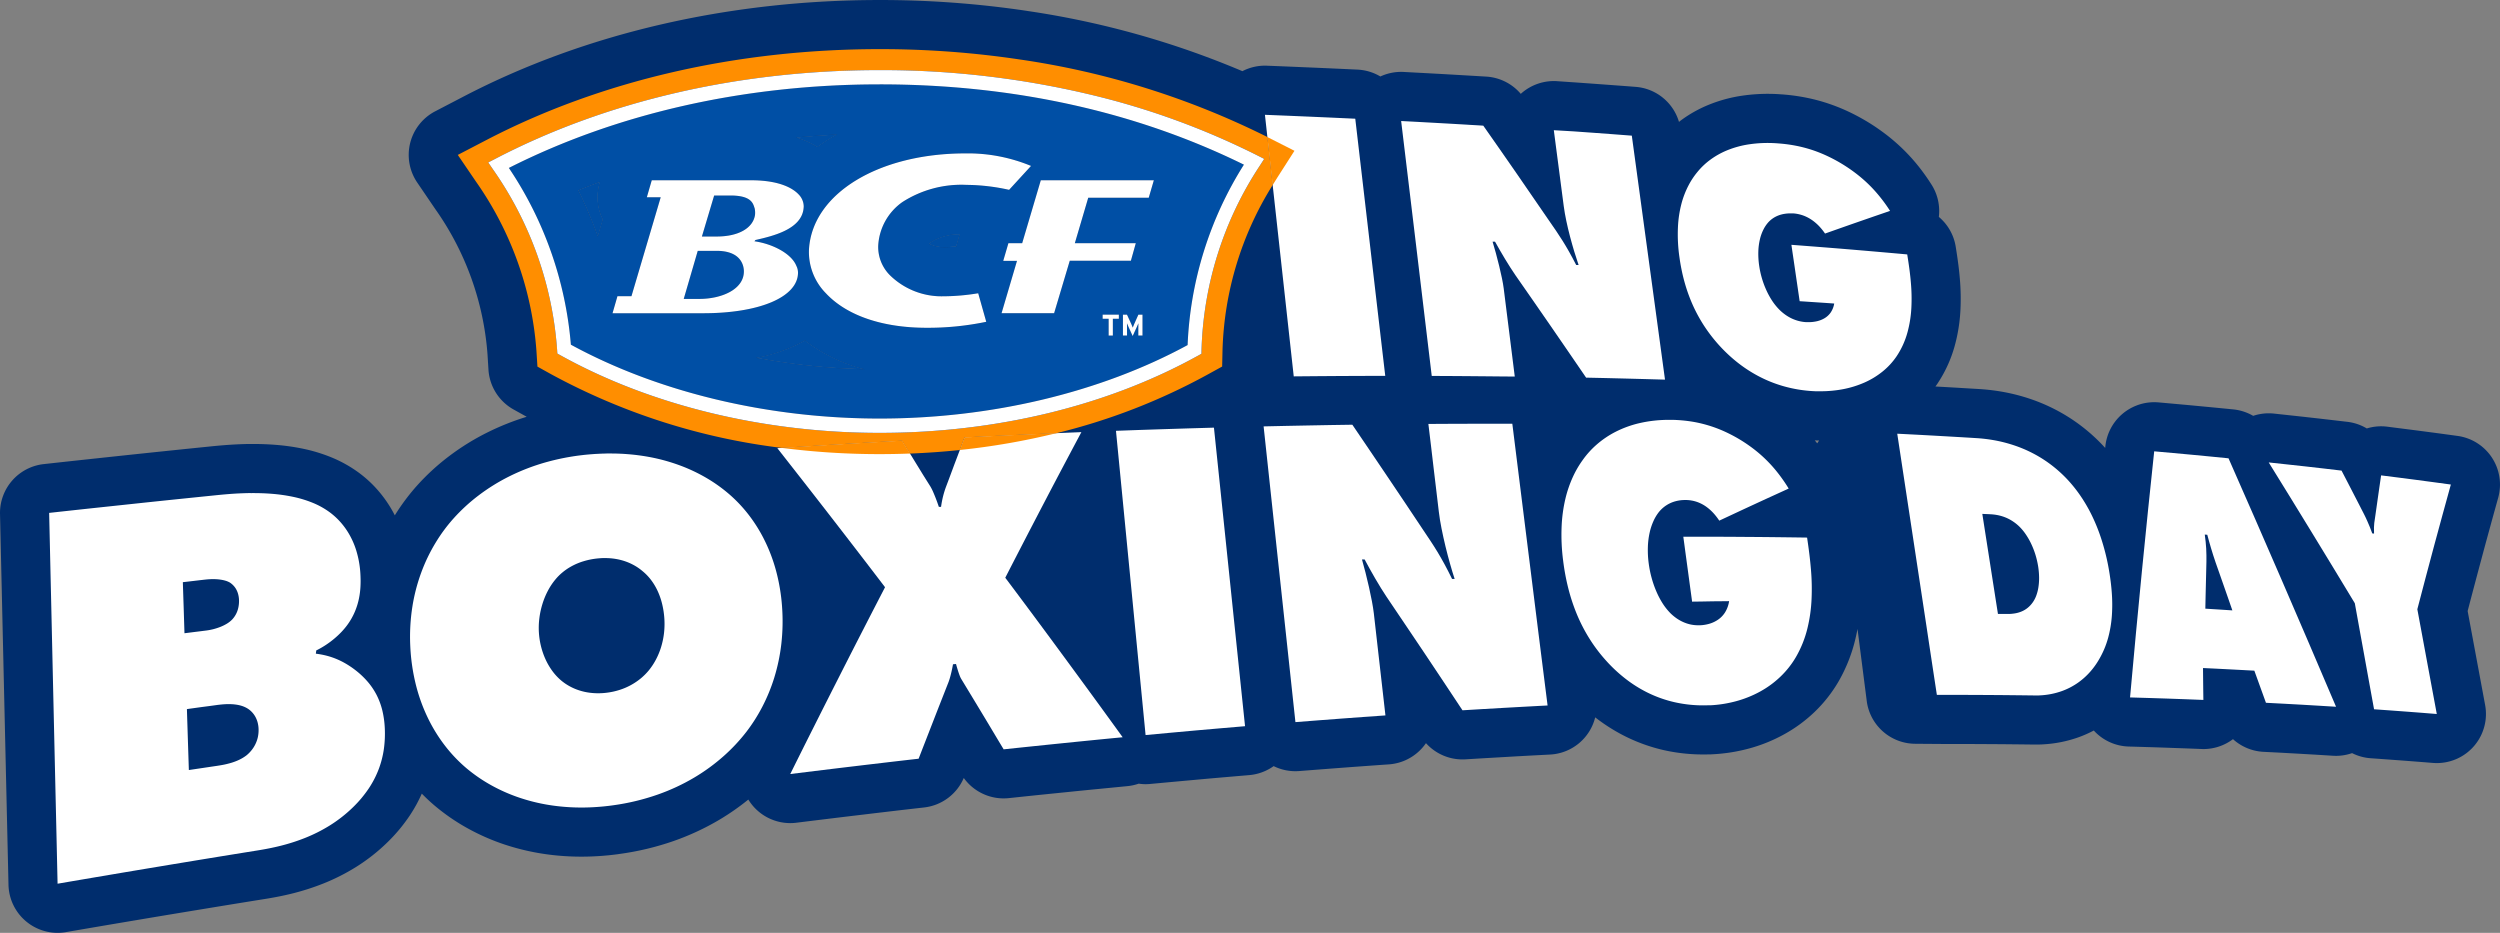
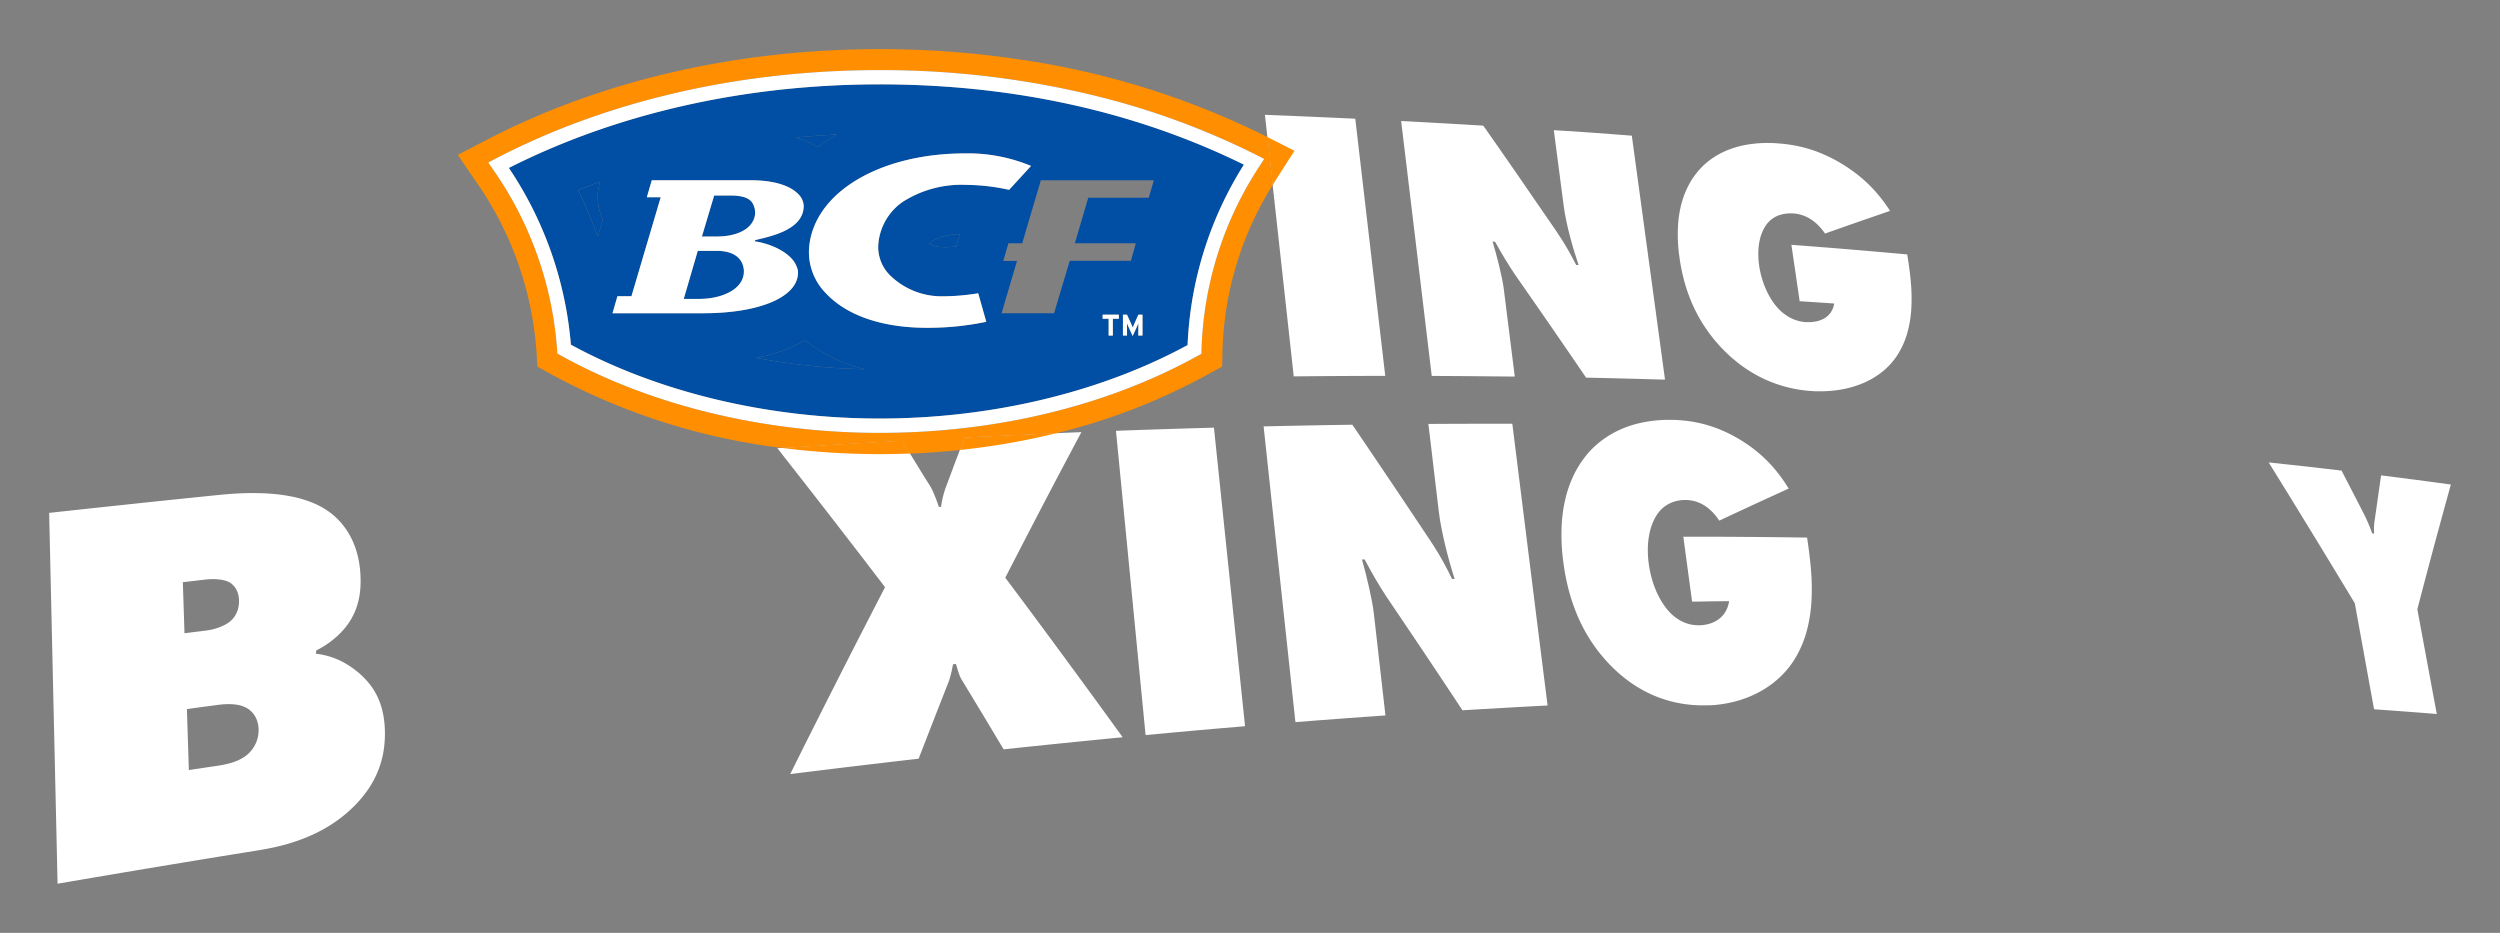
<svg xmlns="http://www.w3.org/2000/svg" width="330.589" height="123.354" viewBox="0 0 330.589 123.354">
  <rect x="0" y="0" width="330.589" height="123.354" fill="#808080" stroke="none" />
  <defs>
    <clipPath id="clip-path">
      <path id="Path_121212" data-name="Path 121212" d="M0,67.905H330.589V-55.448H0Z" transform="translate(0 55.448)" fill="none" />
    </clipPath>
  </defs>
  <g id="FY26WK26-BoxingDay-Lockup-Hoz" transform="translate(0 55.448)" style="isolation: isolate">
    <g id="Group_251533" data-name="Group 251533" transform="translate(0 -55.448)" clip-path="url(#clip-path)">
      <g id="Group_251515" data-name="Group 251515" transform="translate(0 0.001)">
-         <path id="Path_121194" data-name="Path 121194" d="M181.4,33.312a6.5,6.5,0,0,0-4.545-2.87l-2.3-.314-2.318-.307q-1.165-.153-2.331-.3c-.781-.1-1.562-.2-2.347-.3a6.437,6.437,0,0,0-2.707.234,6.485,6.485,0,0,0-2.574-.877l-2.4-.28q-1.208-.14-2.418-.276t-2.434-.269l-2.452-.265a6.512,6.512,0,0,0-2.747.3,6.538,6.538,0,0,0-2.618-.852l-2.449-.24-2.465-.234q-1.238-.117-2.485-.229t-2.494-.225c-.2-.016-.387-.024-.581-.024a6.5,6.5,0,0,0-6.452,5.8c-.009.082-.018.165-.024.247l-.053-.058a23.483,23.483,0,0,0-4.83-4.04,23.733,23.733,0,0,0-4.812-2.311,25.344,25.344,0,0,0-4.147-1.059,27.879,27.879,0,0,0-2.912-.325l-2.576-.154q-1.291-.077-2.594-.149c-.174-.009-.349-.018-.523-.029.089-.122.178-.247.262-.374a17.262,17.262,0,0,0,2.278-4.972,21.882,21.882,0,0,0,.763-4.743,30.489,30.489,0,0,0-.08-4.193c-.089-1.057-.225-2.162-.429-3.479l-.107-.685a6.481,6.481,0,0,0-2.238-3.98,6.5,6.5,0,0,0-.961-4.258,27.937,27.937,0,0,0-1.657-2.343,24.764,24.764,0,0,0-1.893-2.129,25.056,25.056,0,0,0-2.12-1.893,28.262,28.262,0,0,0-2.316-1.648l-.038-.024A27.683,27.683,0,0,0,96.607-12.3a24.689,24.689,0,0,0-2.772-1.146,23.68,23.68,0,0,0-2.856-.788,25.633,25.633,0,0,0-2.905-.44l-.478-.042-.031,0-.474-.033h0a23.542,23.542,0,0,0-4.885.207,19.089,19.089,0,0,0-4.367,1.192,16.87,16.87,0,0,0-3.689,2.069c-.087.065-.167.133-.251.2a6.493,6.493,0,0,0-5.729-4.634q-1.278-.1-2.565-.194T63.015-16.1l-2.6-.187-2.623-.18a6.5,6.5,0,0,0-4.814,1.677,6.5,6.5,0,0,0-4.565-2.283l-2.236-.133h0q-1.075-.063-2.151-.125t-2.16-.122q-1.088-.06-2.176-.118L37.5-17.688a6.515,6.515,0,0,0-3.09.6,6.494,6.494,0,0,0-3.006-.908q-1.478-.07-2.961-.136c-.994-.047-1.989-.089-2.99-.133l-3.01-.127q-1.515-.063-3.037-.122a6.48,6.48,0,0,0-3.241.723A116.083,116.083,0,0,0-12.3-25.757c-.029-.007-.058-.011-.089-.016a131.3,131.3,0,0,0-19.4-1.428c-19.96,0-38.983,4.409-55.011,12.752L-90.58-12.48a6.5,6.5,0,0,0-3.3,4.176,6.5,6.5,0,0,0,.93,5.241l2.4,3.528a38.1,38.1,0,0,1,6.89,19.148l.129,2.069a6.5,6.5,0,0,0,3.326,5.268l1.731.961a34.181,34.181,0,0,0-5.135,2.04,32.187,32.187,0,0,0-5.206,3.228,29.936,29.936,0,0,0-4.167,3.838,28.277,28.277,0,0,0-2.932,3.929c-.209-.412-.434-.814-.676-1.2a16.237,16.237,0,0,0-2.145-2.75,15.82,15.82,0,0,0-1.878-1.646,17.04,17.04,0,0,0-3.715-2.085,21.583,21.583,0,0,0-3.733-1.132,28.564,28.564,0,0,0-3.593-.509c-.948-.076-1.949-.116-2.979-.116-.129,0-.256,0-.387,0-.44,0-.89.016-1.335.031q-.644.027-1.268.067c-.407.024-.805.056-1.188.087s-.747.067-1.1.1q-2.733.277-5.488.563t-5.566.583q-2.81.3-5.646.605-2.853.307-5.728.625a6.5,6.5,0,0,0-5.782,6.605L-147,89.8a6.493,6.493,0,0,0,2.365,4.868,6.494,6.494,0,0,0,4.129,1.482,6.571,6.571,0,0,0,1.1-.093q3.414-.587,6.79-1.159,3.357-.567,6.674-1.121,3.3-.547,6.565-1.083,3.244-.531,6.456-1.046c1.241-.2,2.374-.429,3.457-.7a32.4,32.4,0,0,0,4.056-1.3,27.257,27.257,0,0,0,4.343-2.189,24.586,24.586,0,0,0,4.251-3.353,21.921,21.921,0,0,0,2.89-3.488,19.146,19.146,0,0,0,1.577-2.874c.541.549,1.1,1.079,1.689,1.577a27.188,27.188,0,0,0,4.234,2.932A28.982,28.982,0,0,0-81.35,84.49a31.3,31.3,0,0,0,5.831,1.319,33.929,33.929,0,0,0,4.278.269c.716,0,1.45-.022,2.173-.067.24-.013.483-.031.719-.051s.492-.042.73-.065.489-.053.736-.082.489-.06.736-.1a36.882,36.882,0,0,0,7.132-1.713,33.884,33.884,0,0,0,6.038-2.814,32.176,32.176,0,0,0,3.809-2.658q.117.19.247.374a6.5,6.5,0,0,0,5.3,2.741,6.517,6.517,0,0,0,.8-.051q2.156-.267,4.3-.529t4.251-.512q2.109-.254,4.2-.5t4.153-.478a6.5,6.5,0,0,0,5.239-3.9,6.5,6.5,0,0,0,5.962,2.665q2-.214,3.982-.42l3.94-.4q1.955-.2,3.9-.389t3.853-.376a6.469,6.469,0,0,0,1.495-.327,6.369,6.369,0,0,0,.9.069c.2,0,.409-.009.614-.029,1.11-.1,2.216-.207,3.319-.307s2.194-.2,3.288-.3,2.176-.194,3.257-.287,2.156-.185,3.228-.276A6.51,6.51,0,0,0,20.3,74.106a6.455,6.455,0,0,0,2.872.672c.171,0,.345-.007.518-.02l3-.234q1.488-.113,2.974-.225t2.945-.216q1.465-.107,2.923-.207a6.5,6.5,0,0,0,4.543-2.325c.129-.156.251-.318.365-.483a6.493,6.493,0,0,0,5.228,2.142c.879-.053,1.753-.107,2.63-.158s1.742-.1,2.61-.151,1.726-.1,2.59-.147,1.715-.091,2.565-.136l.792-.042a6.487,6.487,0,0,0,5.964-4.919,23.8,23.8,0,0,0,3.949,2.5A22.764,22.764,0,0,0,71.925,72a23.618,23.618,0,0,0,5.177.565c.28,0,.558,0,.841-.013l.107,0,.071,0,.294-.016a22.715,22.715,0,0,0,4.87-.792,20.836,20.836,0,0,0,4.547-1.86,19.233,19.233,0,0,0,4-2.943,18.529,18.529,0,0,0,3.141-3.984,20.909,20.909,0,0,0,2.2-5.446,26.462,26.462,0,0,0,.75-5.2,36.342,36.342,0,0,0-.089-4.654c-.12-1.557-.314-2.979-.449-3.913l-.007-.044-.107-.721a6.484,6.484,0,0,0-2.492-4.254,6.51,6.51,0,0,0-.823-4.71A29.01,29.01,0,0,0,92.2,31.457c-.111-.14-.225-.28-.338-.42.04,0,.08,0,.12,0l.429.009c.069,0-1.017,1.43-.948,1.43,1.25,0,2.194,8.914,3.386,8.716.011.127.821.485.841.612l3.054,23.824a6.5,6.5,0,0,0,6.423,5.524l3.9.029c.727,0,1.455,0,2.178,0,1.072,0,2.138.007,3.2.013s2.118.013,3.17.024,2.1.022,3.159.036l.247,0s.285,0,.369,0c.113,0,.225-.007.309-.009.12,0,.24-.009.338-.016a16.6,16.6,0,0,0,4.7-.939,15.344,15.344,0,0,0,2.013-.892,6.491,6.491,0,0,0,4.618,2.118c.812.022,1.62.047,2.429.071s1.608.051,2.409.078l2.4.087q1.191.043,2.38.091.13.007.26.007a6.49,6.49,0,0,0,3.911-1.31,6.5,6.5,0,0,0,4.04,1.677q1.158.057,2.316.118l2.3.127,2.291.133,2.276.14q.2.013.407.013a6.478,6.478,0,0,0,2.12-.36,6.429,6.429,0,0,0,2.46.676q1.038.073,2.073.149t2.06.151q1.024.077,2.049.158c.679.051,1.357.107,2.033.162.178.013.354.02.532.02a6.494,6.494,0,0,0,6.385-7.682L178.188,53.6q.37-1.422.743-2.828.551-2.082,1.1-4.133t1.1-4.051q.547-2,1.095-3.967a6.489,6.489,0,0,0-.828-5.31m-212.613,6.3c-.071-.091-.14-.18-.209-.271h.042Zm-10.474-21.8a21.784,21.784,0,0,0,7.911,3.818,87.252,87.252,0,0,1-14.4-1.513,20.46,20.46,0,0,0,6.485-2.3M-24.975,4.774A7.175,7.175,0,0,1-21.2,3.769L-21.674,5.4c-.523.049-1.07.08-1.7.08a4.108,4.108,0,0,1-1.9-.436,1.577,1.577,0,0,1,.3-.274M-38.294-8.908c-.607.369-1.184.759-1.735,1.164a13.2,13.2,0,0,0-2.834-1.273q2.7-.26,5.435-.394c-.291.162-.581.331-.865.5M-68.391,1.8l-.683,2.307a56.713,56.713,0,0,0-2.6-6.156c.961-.394,1.938-.768,2.919-1.132l-.071.247A6.493,6.493,0,0,0-68.391,1.8m39.815,58.117c-.029.136-.06.278-.1.418-.029.113-.058.225-.089.329l-.011.036,0,0q-.487,1.238-.977,2.485T-30.73,65.7q-.277.707-.554,1.419l-.289.033c-.271.033-.543.065-.816.1q.461-.908.921-1.813,1.475-2.907,2.941-5.769c-.013.078-.031.165-.049.254m6.236-5.786-.107.011-.049,0-.254.022a6.5,6.5,0,0,0-3.882,1.806c.44-.85.877-1.7,1.315-2.543a6.5,6.5,0,0,0-.6-6.93c-.162-.209-.323-.42-.483-.63a6.528,6.528,0,0,0,2.852.456l.289-.02a6.48,6.48,0,0,0,2.641-.754c-.113.222-.229.447-.345.672a6.5,6.5,0,0,0,.581,6.859c.369.492.739.986,1.106,1.477a6.49,6.49,0,0,0-3.061-.432m10.38,10.854q-.334-.554-.667-1.112-.561-.934-1.123-1.864.557.754,1.115,1.513.527.711,1.05,1.426c-.125.013-.249.027-.374.038M9.2,62.942l-2.4-24.636,2.563,24.62c-.056,0-.111.009-.167.016M165.672,43.37l-.053.541,0,0Z" transform="translate(148.123 27.201)" fill="#002d6d" />
-       </g>
+         </g>
      <g id="Group_251516" data-name="Group 251516" transform="translate(167.269 15.182)">
        <path id="Path_121195" data-name="Path 121195" d="M6.576.284Q5.1.214,3.627.148T.652.017q-1.495-.067-3-.127T-5.37-.232q.454,4.138.919,8.342.467,4.235.941,8.54.477,4.338.963,8.745.491,4.445.986,8.961c1.026-.009,2.047-.02,3.063-.027s2.029-.016,3.039-.022l3.01-.013c1,0,2-.007,2.988-.007q-.517-4.438-1.028-8.807-.5-4.331-1-8.6-.494-4.228-.979-8.4L6.576.284" transform="translate(5.37 0.232)" fill="#fff" />
      </g>
      <g id="Group_251517" data-name="Group 251517" transform="translate(185.281 16.003)">
        <path id="Path_121196" data-name="Path 121196" d="M4.75.263Q3.683.2,2.613.139C1.9.1,1.18.056.461.019L-1.7-.1-3.879-.215Q-3.4,3.819-2.9,7.916q.494,4.128,1,8.322.507,4.228,1.021,8.525.517,4.328,1.046,8.73,1.168,0,2.331.011T4.8,33.52c.77,0,1.535.011,2.3.02s1.526.013,2.287.022c.147,0,.294,0,.44,0l.44.007c.147,0,.294,0,.44,0s.294,0,.438,0q-.184-1.475-.369-2.945t-.367-2.923q-.184-1.455-.365-2.9t-.36-2.874c-.047-.378-.129-.843-.234-1.355s-.231-1.066-.369-1.633-.285-1.139-.434-1.684-.3-1.061-.434-1.513l.08,0c.027,0,.053,0,.082,0l.08,0,.082,0c.2.354.407.73.63,1.112s.454.779.687,1.166.469.768.7,1.128.456.7.667,1.01q1.171,1.682,2.343,3.366t2.34,3.381q1.171,1.7,2.338,3.4t2.336,3.413l2.638.058,2.618.065q1.3.033,2.6.069l2.578.073q-.571-4.208-1.135-8.349-.561-4.111-1.11-8.156-.547-4.014-1.083-7.969-.534-3.924-1.061-7.789l-2.552-.194-2.569-.189-2.59-.185L16.31,1q.164,1.245.325,2.492T16.964,6q.164,1.261.329,2.527t.334,2.547c.078.592.194,1.241.334,1.913s.309,1.373.489,2.062.374,1.373.567,2.013.387,1.239.57,1.762c-.027,0-.053,0-.08,0l-.08,0-.078,0-.08,0c-.334-.652-.638-1.221-.932-1.74s-.572-.99-.854-1.439-.565-.883-.865-1.328-.616-.9-.966-1.4q-1.081-1.575-2.165-3.148T11.322,6.621Q10.238,5.06,9.153,3.5T6.984.4L6.428.363,5.869.33,5.311.3,4.75.263" transform="translate(3.879 0.215)" fill="#fff" />
      </g>
      <g id="Group_251518" data-name="Group 251518" transform="translate(221.861 18.907)">
        <path id="Path_121197" data-name="Path 121197" d="M7.137.018A16.816,16.816,0,0,0,3.613.161,12.655,12.655,0,0,0,.726.944,10.455,10.455,0,0,0-1.55,2.219,9.252,9.252,0,0,0-3.236,3.827,10.08,10.08,0,0,0-4.409,5.6,11.7,11.7,0,0,0-5.337,8a14.979,14.979,0,0,0-.469,3.139,21.1,21.1,0,0,0,.2,3.958,25.559,25.559,0,0,0,.63,3.13,22.044,22.044,0,0,0,1.059,3.023,20.288,20.288,0,0,0,1.551,2.881,20.571,20.571,0,0,0,2.1,2.707,20.358,20.358,0,0,0,2.2,2.064,18.188,18.188,0,0,0,2.8,1.858,17.094,17.094,0,0,0,3.428,1.39,17.864,17.864,0,0,0,4.076.659l.167.007c.056,0,.111,0,.167,0s.111,0,.167,0,.111,0,.167,0a15.918,15.918,0,0,0,3.141-.278,13.171,13.171,0,0,0,2.828-.881,10.671,10.671,0,0,0,2.394-1.462,9.238,9.238,0,0,0,1.851-2.02,10.73,10.73,0,0,0,1.417-3.112,15.331,15.331,0,0,0,.527-3.328,23.9,23.9,0,0,0-.069-3.3c-.089-1.066-.229-2.089-.374-3.03l-.027-.171-.027-.171-.027-.171-.027-.171q-1.879-.17-3.769-.334t-3.806-.325q-1.919-.16-3.849-.311t-3.891-.3q.133.921.271,1.849t.271,1.858l.274,1.869.274,1.88c.383.024.768.049,1.15.076s.763.049,1.143.076l1.141.076,1.137.08a2.948,2.948,0,0,1-.481,1.21,2.62,2.62,0,0,1-.845.761,3.535,3.535,0,0,1-1.057.392,5.01,5.01,0,0,1-1.117.1H11.3l-.053,0-.051,0-.053,0a5.046,5.046,0,0,1-1.021-.165,5.283,5.283,0,0,1-.93-.345,5.649,5.649,0,0,1-.834-.5,6.075,6.075,0,0,1-.743-.63,7.717,7.717,0,0,1-.974-1.206A10.1,10.1,0,0,1,5.862,19.4a11.6,11.6,0,0,1-.574-1.562,11.778,11.778,0,0,1-.349-1.606,10.932,10.932,0,0,1-.113-1.911,8.007,8.007,0,0,1,.209-1.6A5.831,5.831,0,0,1,5.5,11.433a4.311,4.311,0,0,1,.652-.966,3.447,3.447,0,0,1,.6-.518,3.668,3.668,0,0,1,.725-.378,4,4,0,0,1,.843-.22A4.812,4.812,0,0,1,9.279,9.3l.053,0,.053,0,.053,0,.053,0a4.946,4.946,0,0,1,1.439.34,5.234,5.234,0,0,1,1.159.659,6.3,6.3,0,0,1,.9.825,7.711,7.711,0,0,1,.656.839q1.091-.387,2.173-.768t2.158-.756l2.142-.743,2.125-.73A20.4,20.4,0,0,0,20.979,7.2a18.585,18.585,0,0,0-1.4-1.573,18.393,18.393,0,0,0-1.564-1.395,20.608,20.608,0,0,0-3.815-2.4A18.336,18.336,0,0,0,12.16.982,18.045,18.045,0,0,0,10.071.405,19.7,19.7,0,0,0,7.891.076L7.7.061C7.638.054,7.573.049,7.511.045S7.386.034,7.324.029L7.137.018" transform="translate(5.828 0.015)" fill="#fff" />
      </g>
      <g id="Group_251519" data-name="Group 251519" transform="translate(6.497 65.202)">
        <path id="Path_121198" data-name="Path 121198" d="M10.171,20.158q-.033-1.014-.065-2.027c-.022-.674-.042-1.346-.065-2.018S10,14.774,9.977,14.107s-.042-1.333-.062-2c.331-.049.663-.093.994-.14l.994-.138L12.9,11.7c.329-.044.661-.089.99-.136.08-.011.165-.022.254-.031s.185-.022.283-.031.2-.02.307-.027.216-.016.327-.02c.231-.009.476-.011.723,0a6.6,6.6,0,0,1,.747.076,4.515,4.515,0,0,1,.727.18,3.408,3.408,0,0,1,.67.314,2.908,2.908,0,0,1,.581.474,3.038,3.038,0,0,1,.452.614,3.326,3.326,0,0,1,.3.743,3.808,3.808,0,0,1,.129.863,4.449,4.449,0,0,1-.1,1.121,4.184,4.184,0,0,1-.351.966,4.229,4.229,0,0,1-.527.8,4.324,4.324,0,0,1-.634.627,5.432,5.432,0,0,1-.948.574,7.558,7.558,0,0,1-1.014.392c-.34.1-.676.187-.994.251s-.618.113-.885.154c-.309.047-.623.091-.934.138l-.939.14-.939.14-.943.14M9.592,2.076q-.027-.851-.053-1.7T9.486-1.313C9.468-1.873,9.448-2.436,9.43-3s-.036-1.117-.053-1.677l.725-.082c.24-.029.481-.058.721-.085l.719-.085.719-.082.189-.02.222-.02c.08-.007.165-.011.254-.016s.18-.009.276-.011c.191,0,.4,0,.605.009A6.134,6.134,0,0,1,14.438-5a4.529,4.529,0,0,1,.612.138,2.819,2.819,0,0,1,.547.236,2.548,2.548,0,0,1,.376.3,2.614,2.614,0,0,1,.385.467,2.82,2.82,0,0,1,.3.659,3.337,3.337,0,0,1,.145.874,4.079,4.079,0,0,1-.06.863,3.5,3.5,0,0,1-.2.71,3.278,3.278,0,0,1-.294.565,3.327,3.327,0,0,1-.327.423A3.38,3.38,0,0,1,15.2.81a5.653,5.653,0,0,1-.894.438,7.964,7.964,0,0,1-.943.3,7.817,7.817,0,0,1-.874.165c-.24.029-.481.06-.721.091l-.723.089-.723.091-.725.091m8.77-18.534c-.387,0-.77.013-1.146.027s-.745.033-1.108.056-.712.051-1.052.08-.672.06-.99.091q-2.726.277-5.475.561t-5.553.583q-2.8.3-5.631.6-2.843.307-5.713.623.13,5.823.267,11.753Q-7.9,3.9-7.762,10q.14,6.153.283,12.42.147,6.33.291,12.776,3.424-.587,6.807-1.159,3.364-.571,6.692-1.123,3.307-.551,6.581-1.088,3.254-.531,6.474-1.048c.89-.145,1.873-.329,2.912-.59a25.364,25.364,0,0,0,3.23-1.034,20.679,20.679,0,0,0,3.3-1.66,18.182,18.182,0,0,0,3.13-2.467,15.59,15.59,0,0,0,2.04-2.454,12.785,12.785,0,0,0,1.31-2.552,12.539,12.539,0,0,0,.672-2.641,14.838,14.838,0,0,0,.122-2.73,12.475,12.475,0,0,0-.327-2.367,9.421,9.421,0,0,0-.752-2.038,9.071,9.071,0,0,0-1.188-1.762,11.1,11.1,0,0,0-1.637-1.542,11.871,11.871,0,0,0-1.2-.814,10.117,10.117,0,0,0-1.25-.63A9.707,9.707,0,0,0,28.4,5.048a11.036,11.036,0,0,0-1.433-.269c0-.036.007-.071.011-.107s.009-.073.013-.109.011-.071.016-.107.009-.073.013-.109a11.214,11.214,0,0,0,1.246-.712,11.851,11.851,0,0,0,1.119-.83,11.4,11.4,0,0,0,.963-.9,9.4,9.4,0,0,0,.772-.919A8.749,8.749,0,0,0,32.13-.79a9.156,9.156,0,0,0,.536-1.735,10.53,10.53,0,0,0,.2-1.613c.027-.507.02-.979,0-1.4a13,13,0,0,0-.558-3.326,10.521,10.521,0,0,0-1.1-2.427,9.636,9.636,0,0,0-1.284-1.646,9.339,9.339,0,0,0-1.106-.97,10.473,10.473,0,0,0-2.294-1.277,14.964,14.964,0,0,0-2.61-.788,22.05,22.05,0,0,0-2.772-.392c-.937-.076-1.873-.1-2.783-.091" transform="translate(8.305 16.46)" fill="#fff" />
      </g>
      <g id="Group_251520" data-name="Group 251520" transform="translate(54.225 59.969)">
-         <path id="Path_121199" data-name="Path 121199" d="M13.9,17.449a8.6,8.6,0,0,1-1.548-.071,7.585,7.585,0,0,1-1.406-.327A7.187,7.187,0,0,1,9.7,16.5a6.788,6.788,0,0,1-1.066-.734,7.253,7.253,0,0,1-1.163-1.25,8.689,8.689,0,0,1-.9-1.537,9.845,9.845,0,0,1-.605-1.744,10.143,10.143,0,0,1-.211-3.731,11.008,11.008,0,0,1,.4-1.849,10.21,10.21,0,0,1,.712-1.731,8.439,8.439,0,0,1,1-1.506A6.824,6.824,0,0,1,8.779,1.5,7.472,7.472,0,0,1,10.012.66,8.317,8.317,0,0,1,11.589,0a9.665,9.665,0,0,1,1.942-.378c.062-.007.125-.011.185-.016L13.9-.408l.18-.009c.06,0,.12,0,.178,0a8.567,8.567,0,0,1,1.6.113,7.719,7.719,0,0,1,1.388.365,7.345,7.345,0,0,1,1.175.554,6.762,6.762,0,0,1,.957.679,6.823,6.823,0,0,1,1.128,1.163,7.916,7.916,0,0,1,.874,1.453,9.185,9.185,0,0,1,.6,1.717,11.254,11.254,0,0,1,.3,1.96,10.852,10.852,0,0,1-.056,2,10.41,10.41,0,0,1-.4,1.84,9.468,9.468,0,0,1-.687,1.628,8.584,8.584,0,0,1-.914,1.375,8.034,8.034,0,0,1-1.046,1.05,8.416,8.416,0,0,1-2.816,1.533,9.28,9.28,0,0,1-1.744.378l-.18.02c-.06.007-.12.011-.18.016l-.178.013c-.058,0-.118.007-.176.009m1.15-31.7c-.191,0-.383,0-.574.009s-.389.009-.585.018-.392.018-.59.029-.4.024-.6.04a31.053,31.053,0,0,0-5.851,1,27.725,27.725,0,0,0-5.017,1.9A25.746,25.746,0,0,0-2.328-8.671,23.641,23.641,0,0,0-5.594-5.663,21.424,21.424,0,0,0-7.979-2.435,22.679,22.679,0,0,0-9.866,1.487a23.788,23.788,0,0,0-1.184,4.578,25.808,25.808,0,0,0-.267,5.19,25.954,25.954,0,0,0,.761,5.17,22.7,22.7,0,0,0,1.626,4.425,20.92,20.92,0,0,0,2.28,3.644,19.512,19.512,0,0,0,2.73,2.85A20.783,20.783,0,0,0-.693,29.576a22.448,22.448,0,0,0,3.938,1.733A24.505,24.505,0,0,0,7.856,32.35a27.68,27.68,0,0,0,5.237.162c.2-.011.394-.027.594-.042s.4-.033.6-.053.4-.044.61-.067.407-.051.614-.08a30.163,30.163,0,0,0,5.871-1.41,26.986,26.986,0,0,0,4.87-2.267,25.356,25.356,0,0,0,3.9-2.854,23.59,23.59,0,0,0,2.972-3.179,22.281,22.281,0,0,0,2.1-3.3,23.36,23.36,0,0,0,1.6-3.9,24.69,24.69,0,0,0,.925-4.443,26.607,26.607,0,0,0,.093-4.934,25.113,25.113,0,0,0-.8-4.754,21.858,21.858,0,0,0-1.535-4.044,19.96,19.96,0,0,0-2.093-3.344A18.757,18.757,0,0,0,30.93-8.8a20.119,20.119,0,0,0-2.943-2.131,22.177,22.177,0,0,0-3.628-1.733,24.493,24.493,0,0,0-4.311-1.166,28.389,28.389,0,0,0-5-.418" transform="translate(11.347 14.248)" fill="#fff" />
-       </g>
+         </g>
      <g id="Group_251521" data-name="Group 251521" transform="translate(102.788 57.144)">
        <path id="Path_121200" data-name="Path 121200" d="M22.135,0q-1.892.077-3.8.156T14.5.325Q12.563.412,10.613.5T6.691.694q-.3.794-.6,1.591c-.2.532-.4,1.063-.605,1.6s-.4,1.07-.6,1.608-.4,1.077-.607,1.617c-.082.218-.16.434-.229.654s-.133.44-.191.667-.109.461-.156.7-.089.492-.125.754l-.073,0-.073,0-.071,0-.073,0c-.06-.178-.133-.392-.216-.621s-.176-.474-.274-.719-.2-.487-.3-.716a6.755,6.755,0,0,0-.311-.612L1.238,5.706Q.771,4.942.3,4.178c-.311-.509-.625-1.017-.937-1.526s-.625-1.014-.939-1.524q-2.022.113-4.056.229t-4.1.24q-2.066.123-4.147.254t-4.193.267Q-16.282,4.4-14.5,6.681t3.566,4.585q1.782,2.3,3.557,4.607t3.548,4.634q-1.528,2.95-3.066,5.949-1.552,3.023-3.11,6.1-1.575,3.1-3.157,6.249-1.6,3.177-3.2,6.407,2.169-.27,4.318-.532t4.267-.514q2.116-.254,4.218-.5t4.171-.481q.494-1.275.988-2.543t.981-2.521q.487-1.255.977-2.5t.972-2.476c.062-.151.125-.336.187-.538s.12-.42.176-.645.107-.449.151-.665.082-.423.113-.6l.1-.009c.033,0,.069-.007.1-.009l.1-.011c.036,0,.069,0,.1-.009.02.078.058.216.107.385s.109.369.174.572.136.412.209.594a2.652,2.652,0,0,0,.214.447q.7,1.155,1.4,2.311l1.4,2.318q.7,1.161,1.395,2.325t1.4,2.334q2.009-.214,4-.42t3.955-.407q1.965-.2,3.913-.394t3.871-.376q-1.929-2.67-3.866-5.324t-3.875-5.288Q17.918,27.1,15.97,24.476t-3.9-5.224q1.285-2.5,2.561-4.968,1.268-2.446,2.529-4.861,1.251-2.4,2.5-4.761T22.135,0" transform="translate(18.074)" fill="#fff" />
      </g>
      <g id="Group_251522" data-name="Group 251522" transform="translate(147.571 56.55)">
        <path id="Path_121201" data-name="Path 121201" d="M7.132,0q-1.592.043-3.2.093T.712.194Q-.91.244-2.54.3T-5.824.418q.467,4.8.943,9.677.477,4.919.966,9.924.491,5.046.99,10.18.5,5.182,1.017,10.451,1.672-.157,3.335-.309t3.3-.3Q6.369,39.9,8,39.755t3.244-.276q-.537-5.172-1.068-10.251-.524-5.039-1.039-9.991Q8.623,14.325,8.122,9.5q-.5-4.789-.99-9.5" transform="translate(5.824)" fill="#fff" />
      </g>
      <g id="Group_251523" data-name="Group 251523" transform="translate(167.094 56.036)">
        <path id="Path_121202" data-name="Path 121202" d="M17.677,0c-.85,0-1.7,0-2.554,0s-1.711,0-2.569,0-1.726,0-2.59.009L7.354.023Q7.525,1.458,7.7,2.9T8.04,5.792q.174,1.455.349,2.919t.349,2.941c.082.683.2,1.428.356,2.2s.329,1.573.521,2.363.4,1.571.605,2.3.414,1.413.607,2c-.029,0-.058,0-.085,0l-.087,0-.085,0-.085,0c-.358-.732-.685-1.37-1-1.951s-.616-1.1-.919-1.606S7.964,16,7.641,15.5s-.663-1-1.037-1.551q-1.158-1.745-2.323-3.482T1.955,7.007Q.794,5.281-.372,3.558T-2.7.126Q-4.146.146-5.6.17C-6.57.188-7.542.2-8.519.224s-1.962.038-2.945.058-1.978.042-2.97.065q.5,4.665,1.012,9.408.514,4.785,1.037,9.646.531,4.905,1.066,9.9.541,5.032,1.092,10.151,1.508-.12,3.012-.234t2.988-.227q1.485-.11,2.963-.218t2.939-.207q-.194-1.719-.389-3.426T.9,31.743q-.19-1.689-.383-3.366T.138,25.042C.086,24.6,0,24.068-.109,23.48S-.356,22.252-.5,21.6s-.3-1.306-.463-1.931-.318-1.215-.465-1.729l.089,0,.087,0,.089,0,.087,0c.209.4.438.816.676,1.246s.487.868.739,1.3.5.856.754,1.259.489.781.719,1.121q1.258,1.862,2.516,3.731T6.84,30.332Q8.1,32.214,9.352,34.1t2.512,3.789l2.643-.16q1.315-.077,2.623-.151t2.605-.145c.863-.049,1.724-.093,2.583-.14l.2-.009c.067,0,.133-.009.2-.011l.2-.011.2-.009Q22.5,32.38,21.9,27.589q-.591-4.752-1.177-9.424-.577-4.635-1.148-9.192Q19.009,4.452,18.455,0h-.2l-.194,0h-.389" transform="translate(14.434 0.001)" fill="#fff" />
      </g>
      <g id="Group_251524" data-name="Group 251524" transform="translate(206.478 55.52)">
-         <path id="Path_121203" data-name="Path 121203" d="M7.884,0A17.331,17.331,0,0,0,3.957.416,13.872,13.872,0,0,0,.745,1.568,12.38,12.38,0,0,0-1.78,3.27,11.72,11.72,0,0,0-3.64,5.333,13.082,13.082,0,0,0-4.9,7.493a15.543,15.543,0,0,0-1,2.885,19.432,19.432,0,0,0-.512,3.7,26.482,26.482,0,0,0,.207,4.6,29.966,29.966,0,0,0,.674,3.6A25.1,25.1,0,0,0-4.4,25.7a21.8,21.8,0,0,0,1.664,3.226A20.863,20.863,0,0,0-.479,31.9a19.492,19.492,0,0,0,2.356,2.211,17.145,17.145,0,0,0,3,1.92,16.118,16.118,0,0,0,3.68,1.313,17.128,17.128,0,0,0,4.371.4c.027,0,.056,0,.085,0l.085,0,.087,0,.085,0a16.122,16.122,0,0,0,3.479-.565,14.35,14.35,0,0,0,3.132-1.277,12.672,12.672,0,0,0,2.65-1.951,11.864,11.864,0,0,0,2.038-2.583,14.336,14.336,0,0,0,1.511-3.753,19.842,19.842,0,0,0,.558-3.924,29.985,29.985,0,0,0-.076-3.835c-.1-1.232-.247-2.409-.4-3.488-.011-.065-.02-.131-.029-.2s-.02-.131-.029-.2-.02-.131-.029-.2-.02-.129-.029-.2q-2-.03-4.022-.053t-4.069-.036q-2.049-.017-4.116-.022t-4.162,0c.1.707.191,1.415.287,2.127s.194,1.424.291,2.14.194,1.433.291,2.151.2,1.442.294,2.165l1.23-.016L13.294,24q.614-.01,1.221-.013l1.219-.013a3.865,3.865,0,0,1-.536,1.484,3.244,3.244,0,0,1-.939.972,4.012,4.012,0,0,1-1.168.543,5.179,5.179,0,0,1-1.226.191l-.027,0h-.053l-.024,0a5.023,5.023,0,0,1-1.095-.1,4.951,4.951,0,0,1-.994-.323,5.321,5.321,0,0,1-.9-.509,6.3,6.3,0,0,1-.8-.667,8.114,8.114,0,0,1-1.043-1.319A11,11,0,0,1,6.1,22.656a13.381,13.381,0,0,1-.614-1.769,13.9,13.9,0,0,1-.374-1.84,13.341,13.341,0,0,1-.12-2.216,10.234,10.234,0,0,1,.227-1.882,7.791,7.791,0,0,1,.5-1.537,5.789,5.789,0,0,1,.7-1.184,4.374,4.374,0,0,1,.661-.67,4.254,4.254,0,0,1,.8-.509,4.334,4.334,0,0,1,.934-.327A4.884,4.884,0,0,1,9.872,10.6h.122a4.615,4.615,0,0,1,1.542.269,4.873,4.873,0,0,1,1.237.663,6.191,6.191,0,0,1,.959.879,8.159,8.159,0,0,1,.7.917q1.165-.544,2.325-1.086t2.3-1.068q1.145-.531,2.287-1.052t2.269-1.037a21.436,21.436,0,0,0-1.353-1.964,17.745,17.745,0,0,0-1.491-1.7,17.977,17.977,0,0,0-1.671-1.482,20.341,20.341,0,0,0-1.9-1.31,20.1,20.1,0,0,0-2.178-1.141,17.139,17.139,0,0,0-2.185-.8A16.928,16.928,0,0,0,10.615.2,19.38,19.38,0,0,0,8.284,0c-.033,0-.067,0-.1,0h-.1l-.1,0h-.1" transform="translate(6.437 0)" fill="#fff" />
+         <path id="Path_121203" data-name="Path 121203" d="M7.884,0A17.331,17.331,0,0,0,3.957.416,13.872,13.872,0,0,0,.745,1.568,12.38,12.38,0,0,0-1.78,3.27,11.72,11.72,0,0,0-3.64,5.333,13.082,13.082,0,0,0-4.9,7.493a15.543,15.543,0,0,0-1,2.885,19.432,19.432,0,0,0-.512,3.7,26.482,26.482,0,0,0,.207,4.6,29.966,29.966,0,0,0,.674,3.6A25.1,25.1,0,0,0-4.4,25.7a21.8,21.8,0,0,0,1.664,3.226A20.863,20.863,0,0,0-.479,31.9a19.492,19.492,0,0,0,2.356,2.211,17.145,17.145,0,0,0,3,1.92,16.118,16.118,0,0,0,3.68,1.313,17.128,17.128,0,0,0,4.371.4c.027,0,.056,0,.085,0l.085,0,.087,0,.085,0a16.122,16.122,0,0,0,3.479-.565,14.35,14.35,0,0,0,3.132-1.277,12.672,12.672,0,0,0,2.65-1.951,11.864,11.864,0,0,0,2.038-2.583,14.336,14.336,0,0,0,1.511-3.753,19.842,19.842,0,0,0,.558-3.924,29.985,29.985,0,0,0-.076-3.835c-.1-1.232-.247-2.409-.4-3.488-.011-.065-.02-.131-.029-.2s-.02-.131-.029-.2-.02-.131-.029-.2-.02-.129-.029-.2q-2-.03-4.022-.053t-4.069-.036q-2.049-.017-4.116-.022t-4.162,0c.1.707.191,1.415.287,2.127s.194,1.424.291,2.14.194,1.433.291,2.151.2,1.442.294,2.165l1.23-.016L13.294,24q.614-.01,1.221-.013l1.219-.013a3.865,3.865,0,0,1-.536,1.484,3.244,3.244,0,0,1-.939.972,4.012,4.012,0,0,1-1.168.543,5.179,5.179,0,0,1-1.226.191l-.027,0h-.053a5.023,5.023,0,0,1-1.095-.1,4.951,4.951,0,0,1-.994-.323,5.321,5.321,0,0,1-.9-.509,6.3,6.3,0,0,1-.8-.667,8.114,8.114,0,0,1-1.043-1.319A11,11,0,0,1,6.1,22.656a13.381,13.381,0,0,1-.614-1.769,13.9,13.9,0,0,1-.374-1.84,13.341,13.341,0,0,1-.12-2.216,10.234,10.234,0,0,1,.227-1.882,7.791,7.791,0,0,1,.5-1.537,5.789,5.789,0,0,1,.7-1.184,4.374,4.374,0,0,1,.661-.67,4.254,4.254,0,0,1,.8-.509,4.334,4.334,0,0,1,.934-.327A4.884,4.884,0,0,1,9.872,10.6h.122a4.615,4.615,0,0,1,1.542.269,4.873,4.873,0,0,1,1.237.663,6.191,6.191,0,0,1,.959.879,8.159,8.159,0,0,1,.7.917q1.165-.544,2.325-1.086t2.3-1.068q1.145-.531,2.287-1.052t2.269-1.037a21.436,21.436,0,0,0-1.353-1.964,17.745,17.745,0,0,0-1.491-1.7,17.977,17.977,0,0,0-1.671-1.482,20.341,20.341,0,0,0-1.9-1.31,20.1,20.1,0,0,0-2.178-1.141,17.139,17.139,0,0,0-2.185-.8A16.928,16.928,0,0,0,10.615.2,19.38,19.38,0,0,0,8.284,0c-.033,0-.067,0-.1,0h-.1l-.1,0h-.1" transform="translate(6.437 0)" fill="#fff" />
      </g>
      <g id="Group_251525" data-name="Group 251525" transform="translate(250.882 57.352)">
-         <path id="Path_121204" data-name="Path 121204" d="M8.145,13.121c-.067,0-.133,0-.2,0s-.129,0-.194,0-.125,0-.187,0-.12,0-.178,0-.12,0-.18,0l-.18-.007c-.06,0-.12,0-.18,0l-.18,0q-.264-1.679-.525-3.35T5.622,6.434q-.257-1.652-.514-3.288T4.6-.113L4.855-.1l.26.011c.087,0,.171.009.258.011l.258.013a6.678,6.678,0,0,1,.905.1,5.908,5.908,0,0,1,1.01.28A5.453,5.453,0,0,1,8.6.852a5.755,5.755,0,0,1,1.041.861,7.074,7.074,0,0,1,.754.952,9.139,9.139,0,0,1,.672,1.19,10.927,10.927,0,0,1,.545,1.393,11.571,11.571,0,0,1,.367,1.559,10.236,10.236,0,0,1,.129,1.511,7.785,7.785,0,0,1-.1,1.328,5.655,5.655,0,0,1-.3,1.119,3.816,3.816,0,0,1-.478.877,3.551,3.551,0,0,1-.705.727,3.342,3.342,0,0,1-.779.443,4.033,4.033,0,0,1-.808.229,5.8,5.8,0,0,1-.788.08m-14.8-23.835q.627,4.128,1.264,8.325.644,4.228,1.295,8.525.657,4.331,1.326,8.736Q-2.1,19.31-1.41,23.824q1.632,0,3.255,0t3.226.013q1.6.007,3.195.024t3.168.036l.211,0,.209,0c.069,0,.138,0,.2,0l.2-.011a10,10,0,0,0,2.859-.565,9,9,0,0,0,2.2-1.152,9.243,9.243,0,0,0,1.611-1.473,9.952,9.952,0,0,0,1.088-1.524,11.715,11.715,0,0,0,1.224-2.89,15.217,15.217,0,0,0,.5-3.012,21.179,21.179,0,0,0-.016-2.961c-.069-.961-.189-1.884-.331-2.747a29.258,29.258,0,0,0-.99-4.16A24.086,24.086,0,0,0,19.068.058a20.794,20.794,0,0,0-1.524-2.61A18.24,18.24,0,0,0,16-4.5a17.108,17.108,0,0,0-3.5-2.93A17.221,17.221,0,0,0,9.008-9.106a18.788,18.788,0,0,0-3.081-.785,20.666,20.666,0,0,0-2.234-.247q-1.275-.08-2.558-.154t-2.576-.147q-1.295-.073-2.6-.142c-.868-.044-1.74-.091-2.614-.133" transform="translate(6.651 10.714)" fill="#fff" />
-       </g>
+         </g>
      <g id="Group_251526" data-name="Group 251526" transform="translate(281.667 59.681)">
-         <path id="Path_121205" data-name="Path 121205" d="M7.45,11.579l-.89-.058-.892-.058-.894-.056-.9-.056q.017-.784.033-1.564c.011-.521.024-1.039.036-1.557S3.97,7.2,3.981,6.685s.024-1.028.036-1.539c0-.287.007-.572,0-.859S4,3.713,3.988,3.419s-.04-.592-.071-.9-.069-.632-.118-.968l.082.007.082.007.082.007.085.007c.076.291.156.585.24.883s.169.6.26.9.187.612.285.925.2.627.314.948q.277.788.554,1.577l.554,1.582c.185.529.369,1.061.556,1.591s.372,1.063.556,1.6M-2.888-9.455Q-3.3-5.614-3.7-1.693q-.407,3.961-.805,8-.4,4.084-.794,8.258-.4,4.218-.783,8.523c.816.024,1.633.047,2.447.073s1.624.051,2.434.078l2.416.087,2.4.093L3.6,22.362c0-.354-.009-.705-.013-1.057s-.009-.7-.011-1.054-.009-.7-.011-1.05l1.709.082,1.7.087q.848.043,1.693.089t1.686.091c.127.354.256.705.383,1.059s.256.705.383,1.059.256.71.385,1.063.256.712.385,1.066q1.171.06,2.338.122l2.325.127q1.155.067,2.307.136t2.3.14q-1.805-4.241-3.6-8.431-1.785-4.168-3.568-8.282-1.772-4.094-3.539-8.14-1.759-4.024-3.513-8Q5.72-8.654,4.5-8.772L2.055-9.006-.408-9.233q-1.238-.11-2.48-.222" transform="translate(6.083 9.455)" fill="#fff" />
-       </g>
+         </g>
      <g id="Group_251527" data-name="Group 251527" transform="translate(300.005 61.15)">
        <path id="Path_121206" data-name="Path 121206" d="M0,0Q1.422,2.3,2.841,4.6T5.684,9.237q1.425,2.329,2.85,4.674t2.852,4.71q.31,1.722.625,3.453t.634,3.486q.317,1.755.638,3.524t.647,3.557q1.048.073,2.091.149l2.078.153q1.038.077,2.069.158l2.058.165q-.33-1.762-.654-3.515t-.647-3.482q-.32-1.725-.638-3.444t-.634-3.41q.557-2.139,1.115-4.249T21.877,11q.554-2.056,1.108-4.078t1.1-4q-1.141-.157-2.285-.309c-.765-.1-1.531-.2-2.3-.307l-2.311-.3c-.774-.1-1.551-.2-2.327-.294q-.1.657-.191,1.317c-.065.443-.127.885-.191,1.328s-.127.89-.189,1.335-.129.894-.191,1.344c-.02.165-.044.316-.069.472s-.051.309-.071.485-.036.369-.042.6,0,.5.011.814l-.06-.007L13.811,9.4l-.06-.007-.06-.007c-.1-.294-.209-.572-.314-.828s-.2-.5-.3-.707-.182-.4-.258-.567-.147-.3-.2-.409l-.747-1.455-.747-1.45-.747-1.446L9.631,1.081C8.839.988,8.042.894,7.248.8s-1.6-.182-2.4-.274S3.239.349,2.432.263.812.087,0,0" fill="#fff" />
      </g>
      <g id="Group_251528" data-name="Group 251528" transform="translate(76.449 17.791)">
        <path id="Path_121207" data-name="Path 121207" d="M16.507,14.984a20.445,20.445,0,0,1-6.483,2.3A87.226,87.226,0,0,0,24.42,18.8a21.794,21.794,0,0,1-7.913-3.818M37,.944a7.229,7.229,0,0,0-3.782,1,1.636,1.636,0,0,0-.3.276,4.1,4.1,0,0,0,1.9.436c.63,0,1.179-.031,1.7-.08ZM-10.56-6c-.981.365-1.958.739-2.919,1.132a56.732,56.732,0,0,1,2.6,6.156L-10.2-1.02a6.494,6.494,0,0,1-.436-4.734Zm31.328-6.234q-2.74.13-5.437.394a13.15,13.15,0,0,1,2.834,1.273q.828-.607,1.735-1.163.427-.26.868-.5" transform="translate(13.479 12.235)" fill="#004fa5" />
      </g>
      <g id="Group_251529" data-name="Group 251529" transform="translate(67.29 11.156)">
        <path id="Path_121208" data-name="Path 121208" d="M15.128,12.119h-2.5L10.77,18.475h2.078c2.923,0,5.88-1.25,5.88-3.637,0-.638-.26-2.719-3.6-2.719m1.8-7.321H14.795l-1.62,5.426h1.958c2.879,0,4.81-1.115,5.059-2.872V7.336l0,0a2.754,2.754,0,0,0-.042-.816c-.207-.636-.376-1.726-3.226-1.726M34.705,27.776a87.2,87.2,0,0,1-14.4-1.515,20.392,20.392,0,0,0,6.483-2.3,21.813,21.813,0,0,0,7.913,3.818M66.164,21.1v-.545h2.145V21.1h-.8v2.222h-.554V21.1Zm3.984,1.168c.033-.1.116-.3.185-.461l.558-1.252h.545v2.767h-.554V22.3c0-.149.009-.5.009-.607-.04.1-.12.3-.194.458l-.561,1.23-.563-1.23c-.069-.158-.154-.354-.191-.458,0,.1.007.458.007.607v1.019h-.541V20.555h.534l.576,1.252c.069.154.154.36.189.461M45.106,11.632A4.142,4.142,0,0,1,43.2,11.2a1.651,1.651,0,0,1,.3-.276,7.185,7.185,0,0,1,3.78-1l-.478,1.635c-.521.047-1.07.078-1.7.078M-.6,10.259a56.242,56.242,0,0,0-2.6-6.153c.961-.4,1.938-.77,2.919-1.135l-.071.247A6.491,6.491,0,0,0,.087,7.952ZM5.891,5.034c.185-.634.538-1.858.654-2.247h13.1c3.989,0,5.673,1.177,6.318,1.882a2.285,2.285,0,0,1,.665,1.559c0,.058,0,.111-.007.167l-.007.053v.027c-.251,2.8-4.071,3.686-6.371,4.214l-.129.165c2.358.331,4.881,1.613,5.537,3.241a2.034,2.034,0,0,1,.222.9c0,3.212-5.037,5.375-12.532,5.375,0,0-9.591.007-12,.007.185-.634.543-1.869.654-2.26H3.856L7.725,5.034ZM72.941,2.785h0c-.189.641-.563,1.922-.676,2.314h-8l-1.773,6.018h8.062c-.178.638-.536,1.915-.647,2.314H61.817s-1.915,6.407-2.071,6.941H52.8c.26-.892,2.042-6.921,2.042-6.921h-1.82c.189-.645.57-1.947.685-2.338H55.53s2.3-7.782,2.463-8.325l0,0ZM42.894,22.293c-5.846,0-10.58-1.62-13.323-4.561a7.758,7.758,0,0,1-2.234-5.909c.507-7.3,9.2-12.592,20.674-12.592A21.812,21.812,0,0,1,56.7.889c-.372.407-2.73,2.979-2.9,3.163A26.512,26.512,0,0,0,48.182,3.4a14.417,14.417,0,0,0-8.5,2.276,7.547,7.547,0,0,0-3.19,5.724,5.274,5.274,0,0,0,1.548,3.944,9.74,9.74,0,0,0,7.068,2.788,29.132,29.132,0,0,0,4.445-.372h0l.167-.024c.1.349.941,3.337,1.061,3.769a37.777,37.777,0,0,1-7.88.792M28.45-1.594a13.092,13.092,0,0,0-2.834-1.273q2.7-.26,5.437-.4c-.294.165-.583.331-.868.5q-.908.554-1.735,1.163m8.225-8.3C18.85-9.9,1.929-6.07-12.353,1.154a49.14,49.14,0,0,1,8.2,23.372c11.553,6.3,26.073,9.768,40.825,9.768s29.188-3.448,40.725-9.715h0A48.372,48.372,0,0,1,84.842.722C70.74-6.219,54.5-9.9,36.674-9.9" transform="translate(12.353 9.896)" fill="#004fa5" />
      </g>
      <g id="Group_251530" data-name="Group 251530" transform="translate(106.964 20.284)">
        <path id="Path_121209" data-name="Path 121209" d="M11.391,0C-.08,0-8.776,5.295-9.283,12.592A7.758,7.758,0,0,0-7.049,18.5c2.743,2.941,7.475,4.561,13.321,4.561a37.743,37.743,0,0,0,7.88-.792c-.118-.432-.966-3.419-1.061-3.769l-.165.022h0a28.8,28.8,0,0,1-4.445.374,9.747,9.747,0,0,1-7.068-2.788A5.28,5.28,0,0,1-.131,12.164,7.545,7.545,0,0,1,3.057,6.44a14.422,14.422,0,0,1,8.5-2.276,26.486,26.486,0,0,1,5.617.656c.169-.185,2.529-2.756,2.9-3.163A21.829,21.829,0,0,0,11.391,0" transform="translate(9.301)" fill="#fff" />
      </g>
      <g id="Group_251531" data-name="Group 251531" transform="translate(80.993 23.841)">
        <path id="Path_121210" data-name="Path 121210" d="M5.186,8.635,7.04,2.279h2.5c3.337,0,3.6,2.08,3.6,2.719,0,2.387-2.959,3.637-5.882,3.637ZM7.589.384,9.209-5.04h2.136c2.85,0,3.017,1.088,3.226,1.726a2.735,2.735,0,0,1,.042.814l0,0v.016C14.359-.731,12.428.384,9.547.384Zm6.474-7.435H.96C.844-6.664.49-5.44.306-4.806H2.141L-1.728,8.277H-3.581c-.111.394-.469,1.626-.654,2.26,2.4,0,12-.007,12-.007,7.493,0,12.532-2.16,12.532-5.375a2.025,2.025,0,0,0-.222-.9c-.656-1.631-3.179-2.912-5.539-3.241l.131-.167c2.3-.525,6.12-1.415,6.369-4.214v-.027l.009-.053c0-.053.007-.109.007-.165a2.3,2.3,0,0,0-.665-1.562c-.647-.7-2.331-1.88-6.318-1.88" transform="translate(4.235 7.051)" fill="#fff" />
      </g>
      <g id="Group_251532" data-name="Group 251532" transform="translate(132.44 23.836)">
-         <path id="Path_121211" data-name="Path 121211" d="M11.089,0H-3.863l0,0c-.162.541-2.463,8.322-2.463,8.322H-8.147l-.685,2.338h1.82s-1.782,6.029-2.042,6.921h6.95c.156-.534,2.071-6.941,2.071-6.941H8.05c.111-.4.469-1.675.647-2.314H.636L2.409,2.314h8c.113-.392.487-1.671.676-2.314" transform="translate(9.055)" fill="#fff" />
-       </g>
+         </g>
    </g>
    <g id="Group_251534" data-name="Group 251534" transform="translate(145.808 -13.841)">
      <path id="Path_121213" data-name="Path 121213" d="M0,0V.545H.794V2.767H1.35V.545h.794V0Z" fill="#fff" />
    </g>
    <g id="Group_251540" data-name="Group 251540" transform="translate(0 -55.448)" clip-path="url(#clip-path)">
      <g id="Group_251535" data-name="Group 251535" transform="translate(148.492 41.607)">
        <path id="Path_121214" data-name="Path 121214" d="M1.424,0H.879L.321,1.252c-.069.158-.149.358-.185.463-.036-.1-.12-.309-.187-.463L-.629,0h-.534V2.767h.541V1.749c0-.149-.007-.5-.007-.607.038.1.122.3.194.458L.125,2.83.686,1.6c.073-.158.156-.358.194-.458,0,.1-.009.458-.009.607V2.767h.554Z" transform="translate(1.163)" fill="#fff" />
      </g>
      <g id="Group_251536" data-name="Group 251536" transform="translate(60.541 6.497)">
        <path id="Path_121215" data-name="Path 121215" d="M30.7,27.933C15.413,27.933.441,24.3-11.454,17.7l-.454-.254-.033-.518a47.451,47.451,0,0,0-8.5-23.864l-.605-.885.945-.492c14.734-7.666,32.3-11.717,50.8-11.717A118.892,118.892,0,0,1,59.05-16.68h0A101.05,101.05,0,0,1,80.62-8.771l.939.476-.567.883A46.675,46.675,0,0,0,73.27,16.93l-.011.545-.476.265C60.725,24.407,45.994,27.933,30.7,27.933m.022-50.742h0c-18.921,0-36.907,4.156-52.013,12.018l-3.784,1.969,2.4,3.526a44.484,44.484,0,0,1,8,22.4l.131,2.069,1.811,1.006a85.421,85.421,0,0,0,30.493,9.744c1.206-.076,2.407-.154,3.6-.227q2.082-.13,4.147-.256t4.1-.24q2.036-.117,4.056-.227c.314.507.625,1.014.939,1.522.036.06.071.118.109.178q3.33-.13,6.589-.469c.009-.024.02-.051.029-.076q.3-.8.6-1.591,1.969-.1,3.924-.189t3.88-.18q1.929-.087,3.84-.167c.169-.009.338-.016.507-.022a81.859,81.859,0,0,0,20-7.757L76,19.164l.049-2.176A43.427,43.427,0,0,1,82.68-4.838c-.033-.314-.069-.63-.1-.945q-.3-2.71-.594-5.4l-.158-.08A107.752,107.752,0,0,0,49.159-21.452h0a124.276,124.276,0,0,0-18.438-1.357" transform="translate(25.071 22.809)" fill="#ff8e00" />
      </g>
      <g id="Group_251537" data-name="Group 251537" transform="translate(167.594 18.126)">
        <path id="Path_121216" data-name="Path 121216" d="M0,0Q.3,2.686.594,5.4c.036.314.071.63.1.945.2-.334.412-.665.625-1l2.26-3.531Z" fill="#ff8e00" />
      </g>
      <g id="Group_251538" data-name="Group 251538" transform="translate(103.379 57.279)">
        <path id="Path_121217" data-name="Path 121217" d="M8.756.547Q6.734.658,4.7.774T.6,1.017q-2.066.123-4.147.254-1.8.11-3.6.229a100.915,100.915,0,0,0,12.959.825q2.009,0,3.993-.078L9.7,2.071C9.381,1.562,9.07,1.055,8.756.547M29.174-.447c-.169.009-.338.016-.507.022-1.275.053-2.556.111-3.84.167s-2.583.118-3.882.18-2.61.125-3.922.191c-.2.527-.4,1.059-.6,1.588-.011.024-.02.051-.029.076A93.976,93.976,0,0,0,29.174-.447" transform="translate(7.15 0.447)" fill="#ff8e00" />
      </g>
      <g id="Group_251539" data-name="Group 251539" transform="translate(64.563 9.272)">
        <path id="Path_121218" data-name="Path 121218" d="M28.491,1.037h0c17.824,0,34.068,3.675,48.171,10.618a48.365,48.365,0,0,0-7.446,23.857h0C57.678,41.78,43.24,45.228,28.488,45.228h0c-14.752,0-29.272-3.473-40.825-9.768a49.085,49.085,0,0,0-8.2-23.372c14.282-7.223,31.2-11.05,49.027-11.05M28.484-.847c-18.5,0-36.068,4.053-50.8,11.72l-.948.492.605.885a47.437,47.437,0,0,1,8.5,23.864l.033.518.454.254c11.9,6.6,26.867,10.236,42.157,10.236S58.51,43.6,70.568,36.928l.478-.265.011-.547a46.651,46.651,0,0,1,7.72-24.34l.567-.883-.939-.478A101.17,101.17,0,0,0,56.837,2.506h0A119.006,119.006,0,0,0,28.484-.847" transform="translate(23.264 0.847)" fill="#fff" />
      </g>
    </g>
  </g>
</svg>